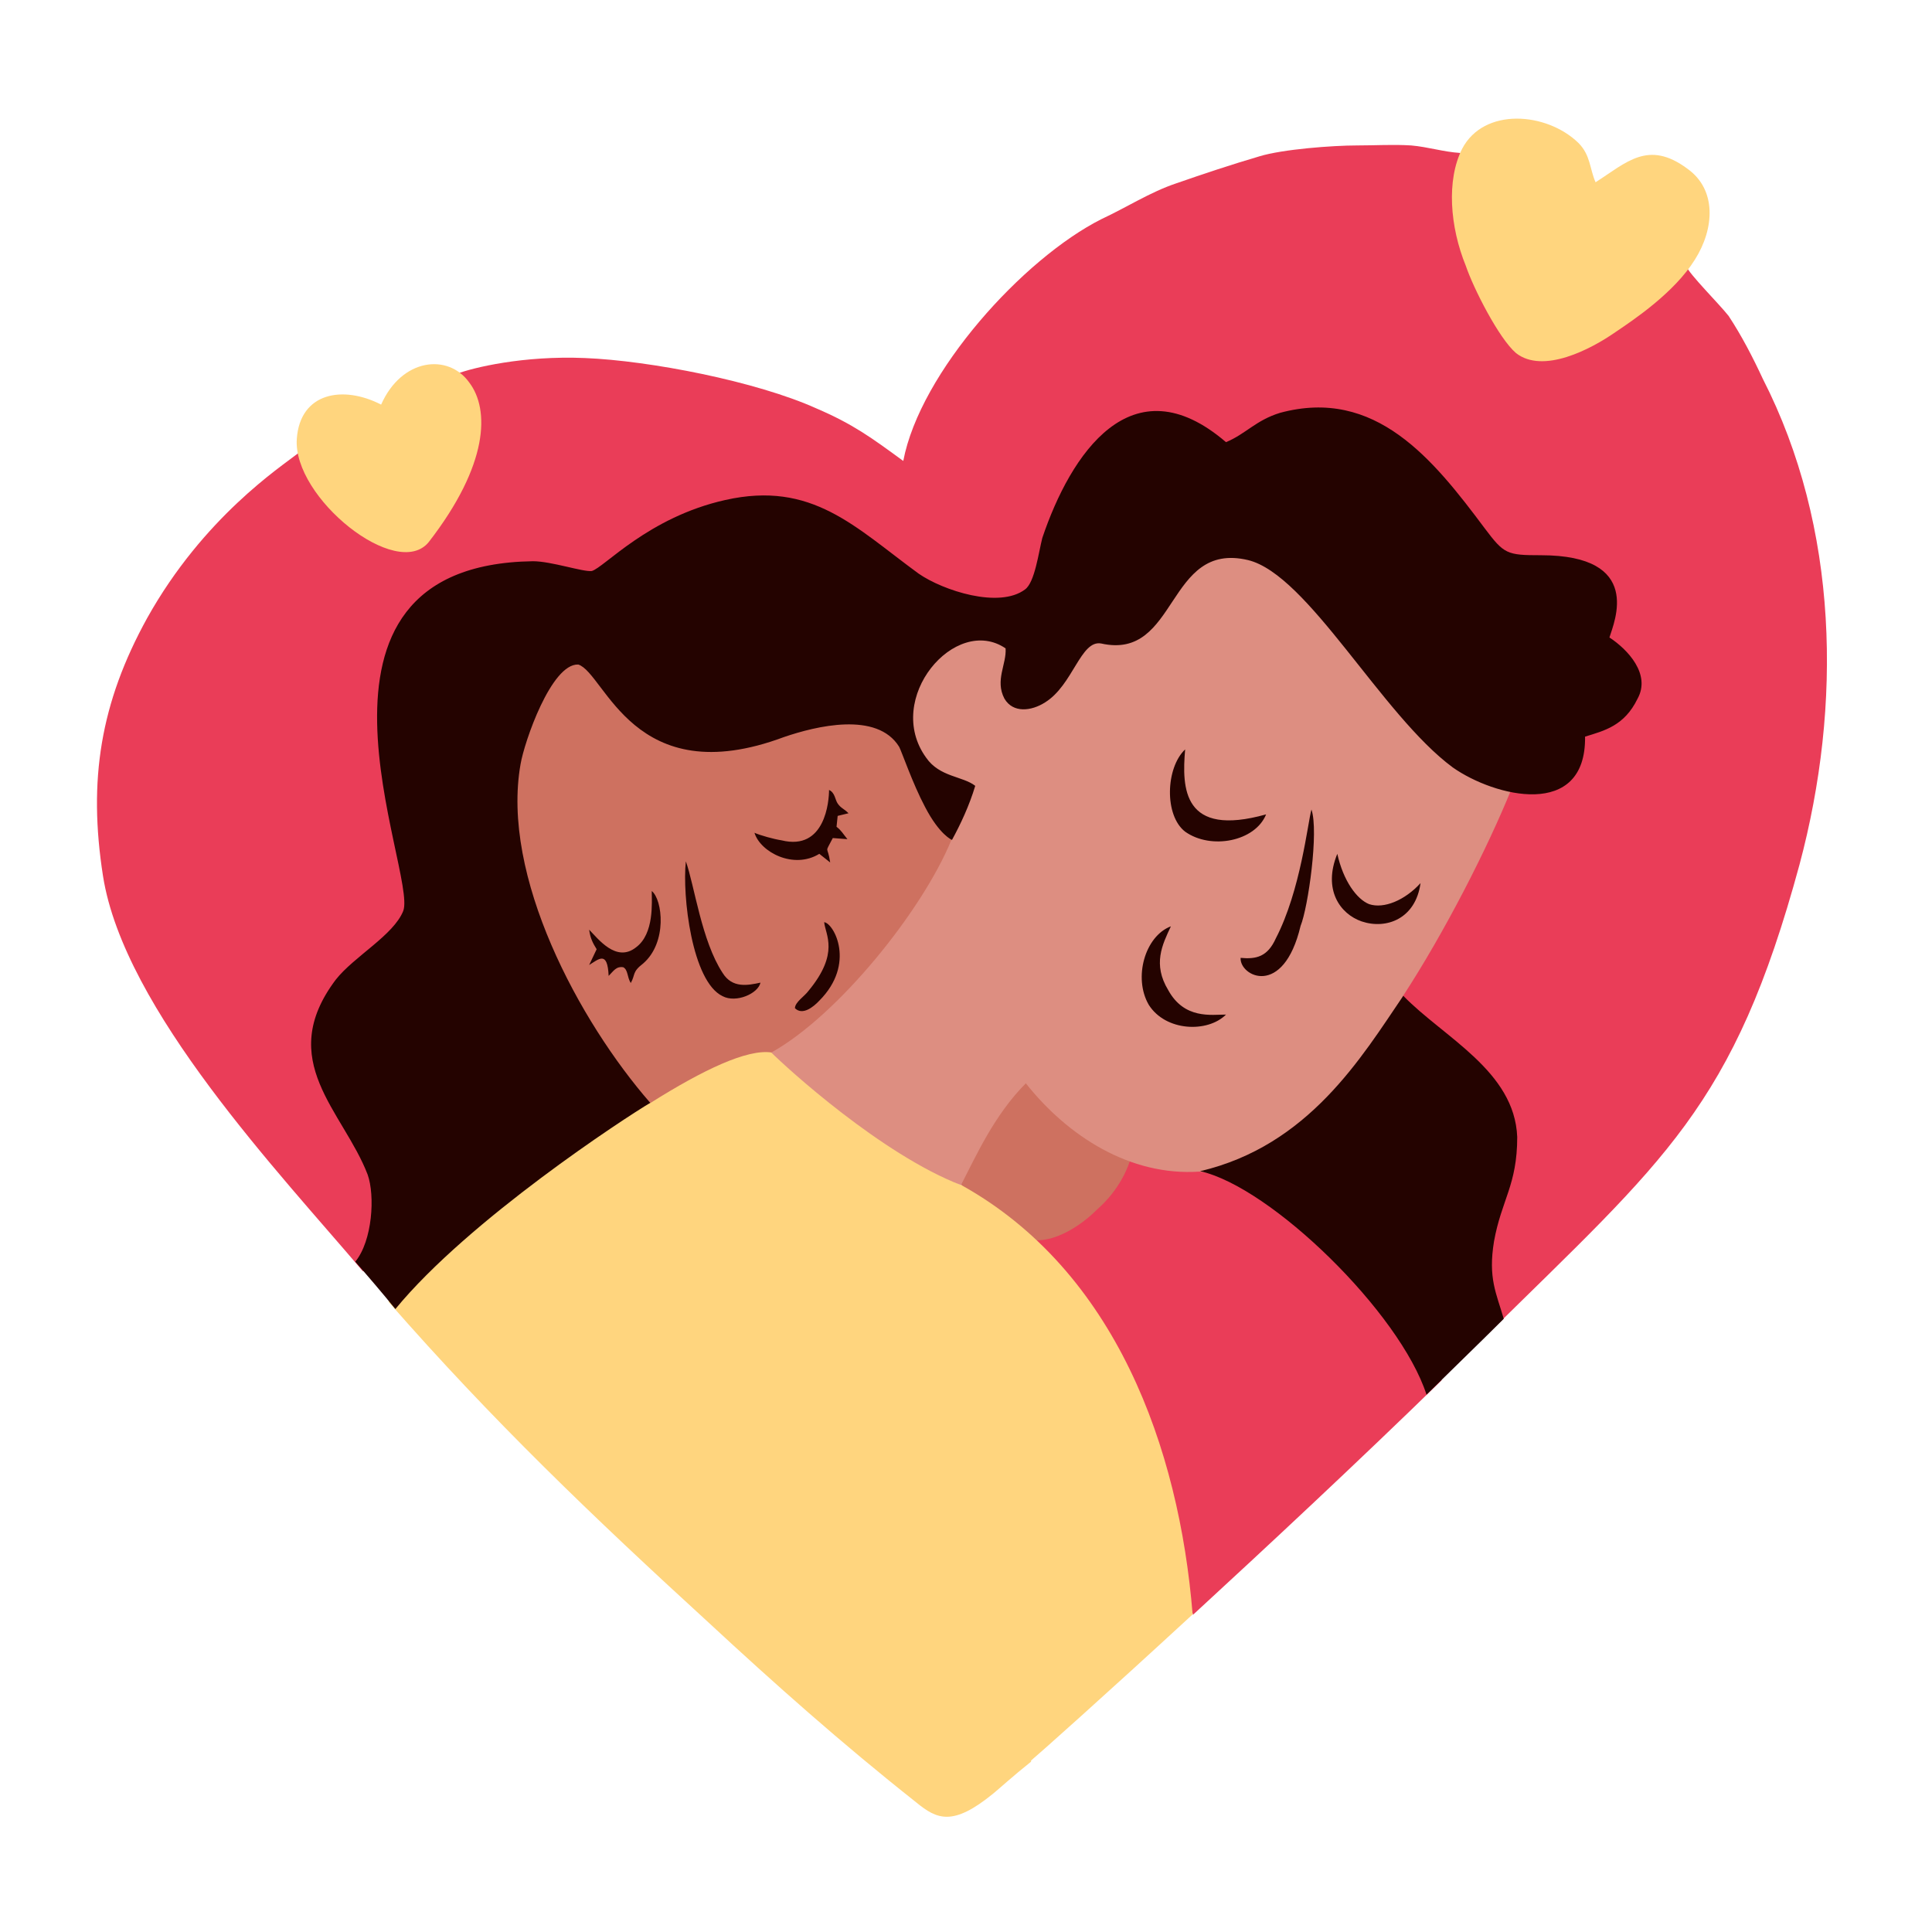
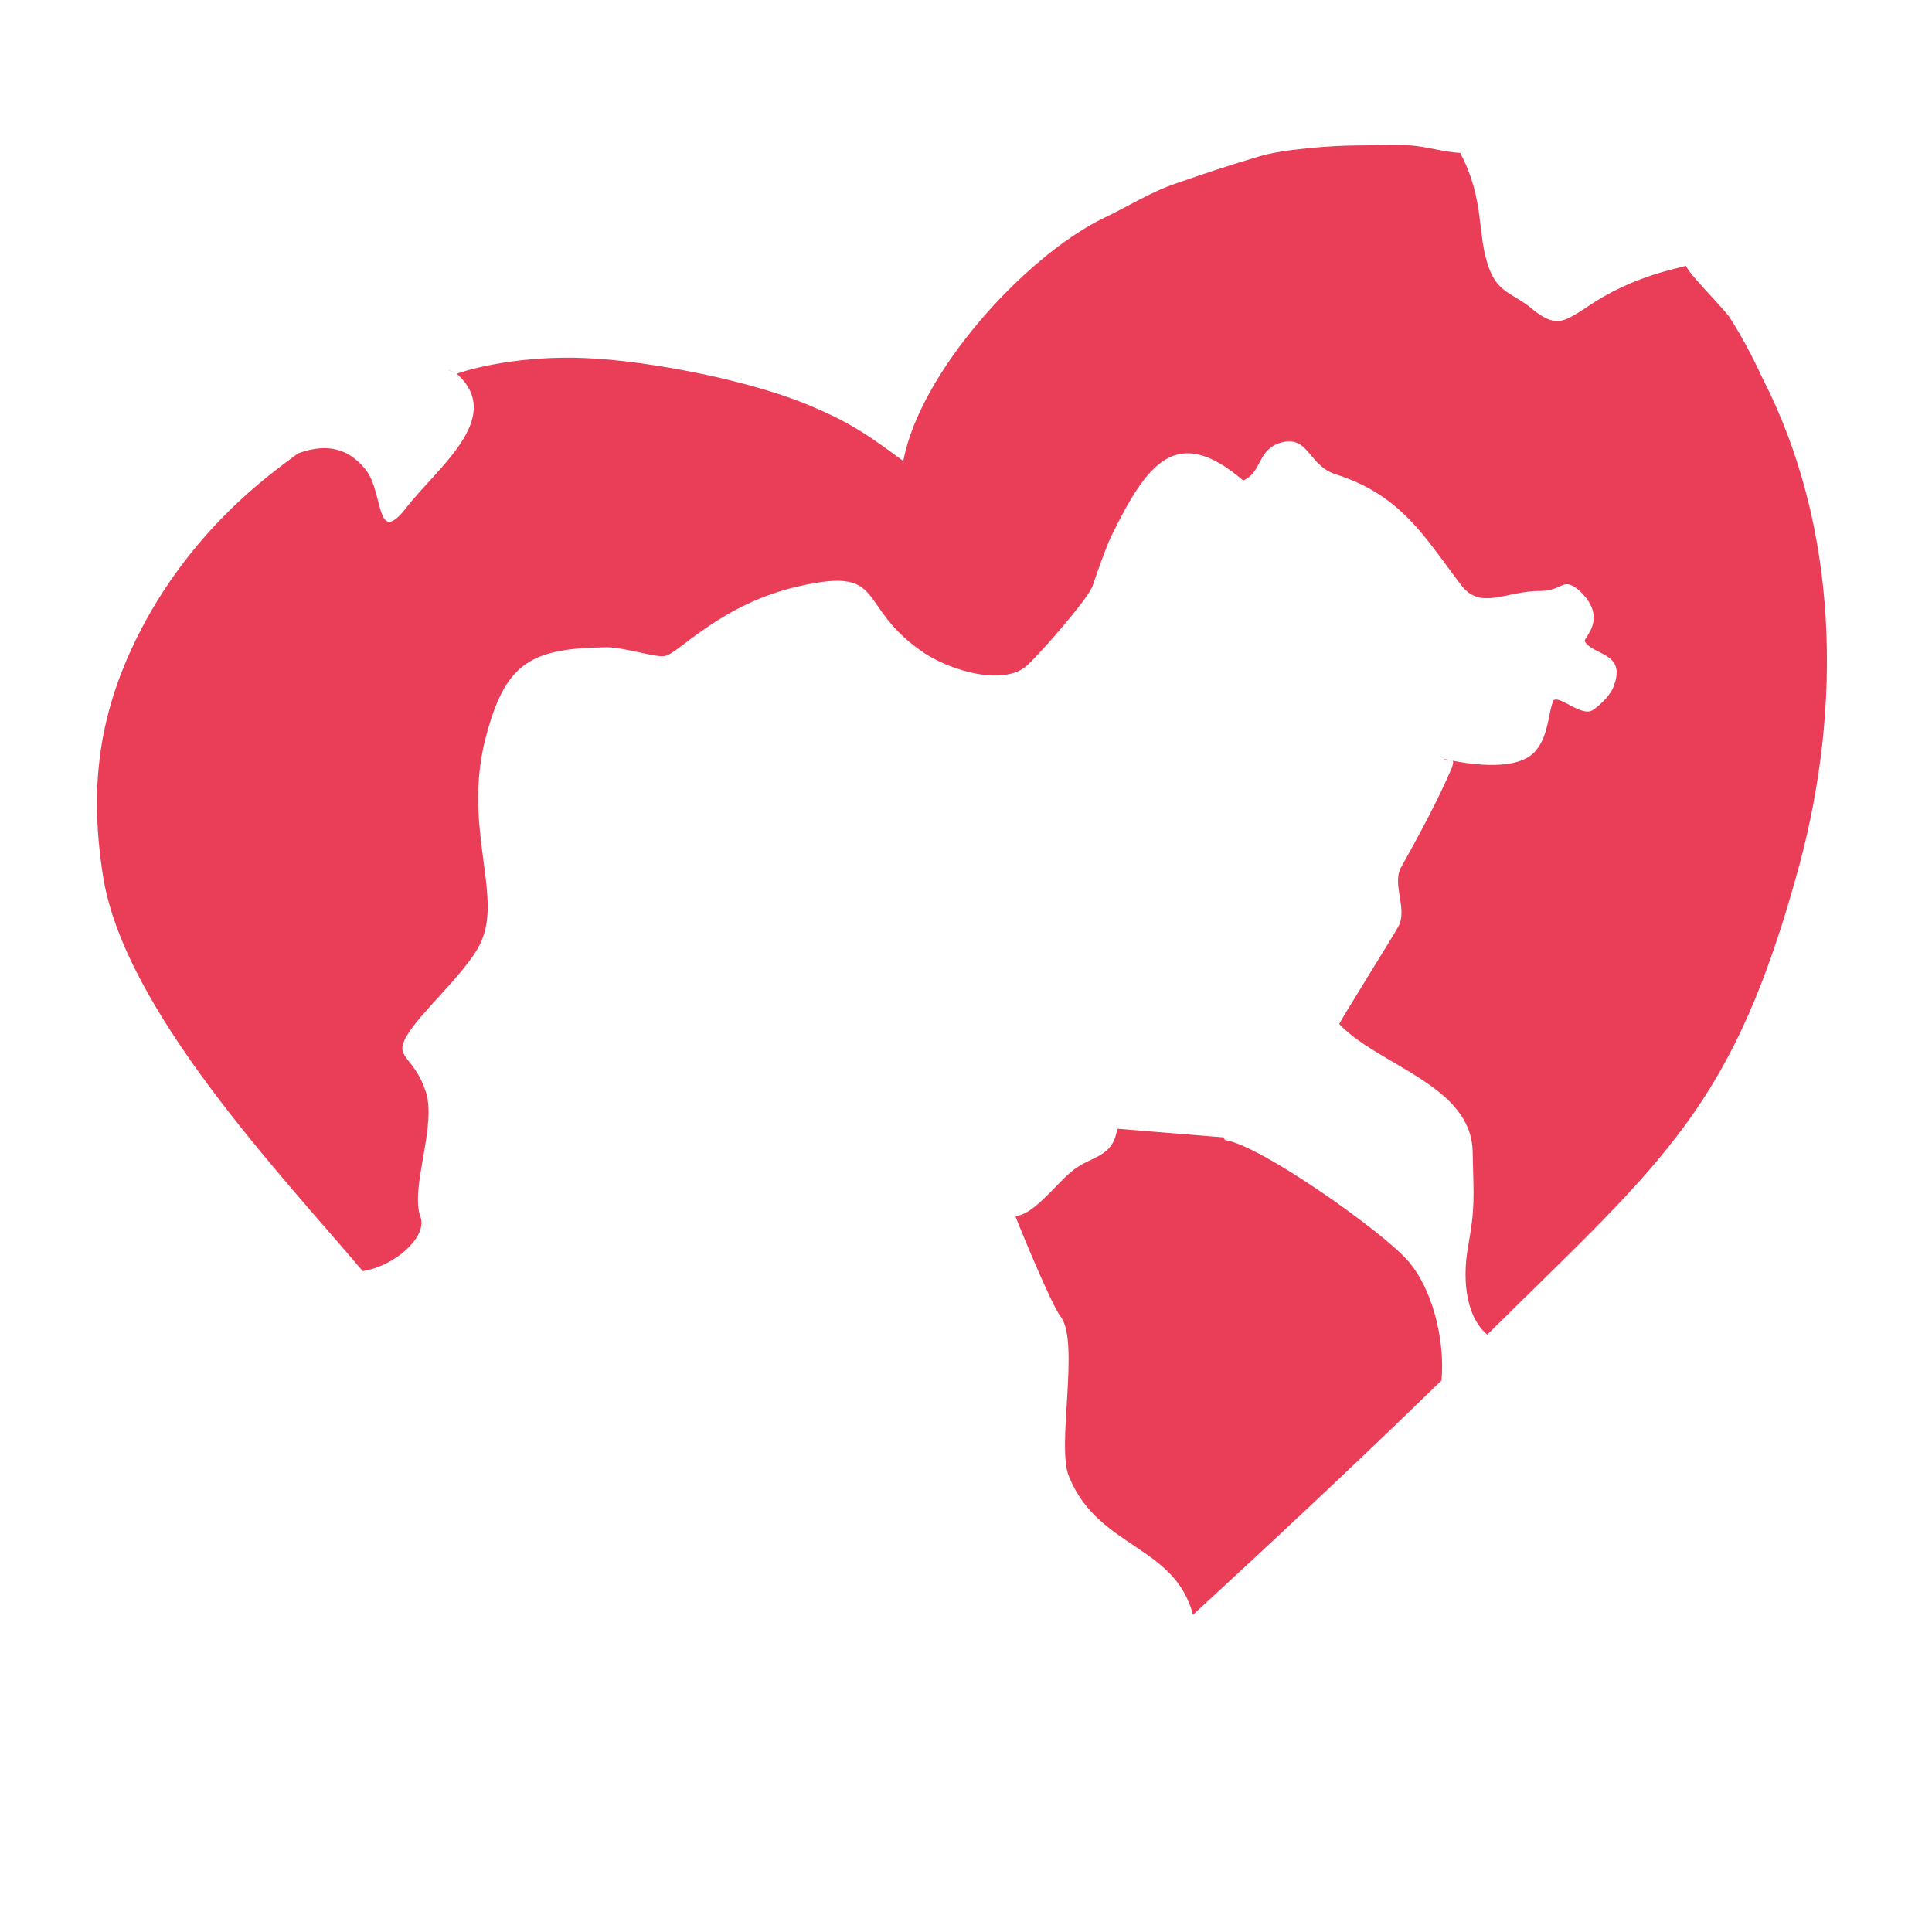
<svg xmlns="http://www.w3.org/2000/svg" width="500" zoomAndPan="magnify" viewBox="0 0 375 375" height="500" preserveAspectRatio="xMidYMid meet" version="1.0">
  <path fill="#ea3d58" d="M 88.672 72.555 C 86.492 71.609 86.273 71.391 88.672 72.555 C 98.203 81.16 84.598 90.93 78.488 99.02 C 73.031 105.656 74.414 95.957 71.141 91.367 C 68.738 88.305 64.957 85.387 57.824 88.012 C 54.48 90.637 39.492 100.406 28.578 119.945 C 19.484 136.418 17.082 151.438 19.992 170.027 C 24.066 195.98 54.48 227.914 70.41 246.723 C 76.598 245.773 83 240.086 81.617 236.223 C 79.508 230.539 84.961 218.145 82.562 211.656 C 79.941 204 75.434 205.676 80.16 199.262 C 83.727 194.523 91.582 187.379 93.477 182.566 C 97.551 173.309 89.402 159.676 94.641 141.816 C 98.422 128.254 103.66 125.848 117.703 125.629 C 121.266 125.629 127.449 127.746 129.125 127.309 C 131.742 126.797 140.039 117.102 155.242 113.746 C 172.121 109.957 166.156 117.32 178.523 126.141 C 183.254 129.711 193.949 133.285 198.969 129.492 C 201.078 127.816 211.117 116.371 212.062 113.746 C 213.227 110.395 214.172 107.551 215.629 104.195 C 222.539 90.125 228.215 82.035 241.309 93.262 C 245.094 91.586 243.93 87.281 248.66 85.898 C 254.113 84.441 253.898 90.418 259.352 92.094 C 272.156 96.176 276.668 104.488 283.582 113.527 C 287.363 118.559 292.164 114.695 299.004 114.695 C 303.516 114.695 303.297 111.633 306.859 114.914 C 312.098 120.164 307.371 123.734 307.59 124.465 C 309.262 127.309 315.664 126.578 313.262 133.066 C 312.754 134.742 310.863 136.637 309.188 137.805 C 307.078 139.262 302.785 134.961 301.551 135.91 C 300.605 137.805 300.605 142.324 298.496 145.168 C 295.438 149.906 285.691 148.523 280.16 147.281 L 279.652 147.062 L 280.16 147.281 C 281.324 148.012 282.562 146.773 281.836 148.957 C 278.996 155.594 275.434 162.082 271.867 168.496 C 270.195 171.852 273.32 176.59 271.359 179.941 C 270.195 182.059 260.664 197.293 259.934 198.75 C 267.574 206.844 285.617 210.637 285.836 223.539 C 286.055 232.797 286.344 234.254 284.891 242.348 C 283.727 249.273 284.891 255.906 288.672 259.043 C 323.156 224.996 336.473 215.008 349.277 167.84 C 357.57 136.855 356.914 102.375 342.148 73.504 C 340.254 69.422 338.074 65.195 335.527 61.328 C 333.633 58.922 327.887 53.238 327.23 51.562 C 326.285 52.07 317.266 53.238 307.953 59.652 C 303.223 62.715 301.77 63.734 296.75 59.434 C 293.184 56.809 290.781 56.59 289.109 52.289 C 286.492 45.363 288.383 39.168 283.434 29.691 C 280.09 29.473 277.25 28.523 273.902 28.23 C 270.34 28.012 266.992 28.23 263.426 28.23 C 258.699 28.23 248.949 28.961 244.438 30.348 C 238.766 32.023 233.742 33.699 228.289 35.594 C 223.266 37.273 218.539 40.332 213.809 42.52 C 198.605 50.176 178.598 72.266 175.324 89.469 C 169.141 84.949 165.574 82.324 158.445 79.266 C 146.805 74.016 126.141 70.004 113.555 69.496 C 101.477 68.984 91.73 71.391 88.672 72.555 Z M 197.074 236.004 C 197.293 236.734 204.207 253.648 205.879 255.543 C 209.664 260.574 204.934 281.059 207.551 286.746 C 213.227 300.523 227.996 299.867 231.562 313.43 C 245.82 300.305 263.426 283.902 279.797 267.938 C 280.523 259.844 277.906 249.855 273.176 244.609 C 268.449 239.141 244.656 222.227 237.746 221.277 L 237.527 220.77 L 216.863 219.09 C 215.918 225.07 211.625 224.121 207.625 227.695 C 204.859 230.027 200.352 236.004 197.074 236.004 Z M 197.074 236.004 " fill-opacity="1" fill-rule="evenodd" />
-   <path fill="#ce7160" d="M 134.508 226.891 C 136.18 225.945 140.691 216.176 142.582 215.445 C 146.367 213.551 152.77 212.82 157.57 213.77 C 165.211 209.25 180.125 202.836 184.926 195.691 C 187.547 191.605 190.602 188.328 193 184.023 C 193.73 182.566 201.805 156.613 202.023 156.613 C 198.457 160.914 178.523 137.586 177.504 135.91 C 173.215 128.984 156.117 125.922 149.934 128.254 C 142.801 130.879 137.129 138.023 130.215 134.672 C 120.684 129.93 112.609 120.602 111.664 120.164 C 106.426 120.164 94.059 140.867 93.328 145.168 C 91.656 153.988 91.875 176.59 95.004 185.191 C 96.969 189.785 118.867 236.004 134.508 226.891 Z M 134.508 226.891 " fill-opacity="1" fill-rule="evenodd" />
-   <path fill="#ce7160" d="M 186.598 230.027 C 186.816 230.027 186.816 231.484 186.816 231.484 C 190.164 233.379 194.457 239.141 197.512 241.254 C 198.969 242.203 201.297 240.742 201.297 240.742 C 205.078 240.742 209.59 238.121 212.938 234.766 C 217.012 231.195 219.34 226.672 220.066 222.371 C 217.23 221.645 210.098 212.383 207.48 210.488 C 203.188 207.137 202.023 207.645 199.188 203.855 C 196.566 206.48 187.98 211.727 185.652 214.352 C 183.98 216.469 184.926 228.352 186.598 230.027 Z M 186.598 230.027 " fill-opacity="1" fill-rule="evenodd" />
-   <path fill="#ffd57e" d="M 137.637 315.031 C 150.223 326.695 163.32 338.359 177.797 349.809 C 181.871 353.16 184.926 354.547 192.785 348.129 C 193.949 347.184 196.566 344.777 200.133 341.934 L 200.133 341.715 C 201.297 340.766 214.172 329.32 231.488 313.355 C 228.871 280.984 216.5 246.648 186.602 230.027 C 183.762 229.297 152.844 207.426 149.785 204.293 C 145.059 203.562 136.473 207.645 126.285 214.062 C 126.285 214.062 103.004 221.715 93.691 229.297 C 86.562 235.277 81.543 239.285 77.543 244.098 C 76.598 245.047 75.867 249.348 75.434 252.699 C 95.586 275.738 115.012 294.328 137.637 315.031 Z M 284.527 51.633 C 285.98 55.934 290.93 65.703 294.273 68.547 C 299.512 72.629 308.754 67.816 313.555 64.465 C 317.121 62.059 324.977 56.809 328.977 50.395 C 332.762 44.418 333.27 36.836 327.523 32.75 C 319.883 27.066 315.664 31.586 309.699 35.375 C 308.535 32.75 308.754 30.129 306.352 27.723 C 300.168 21.742 288.02 20.797 283.797 28.887 C 280.742 34.938 281.398 43.98 284.527 51.633 Z M 83.215 105.219 C 94.855 90.199 95.074 79.48 91.074 74.234 C 87 68.547 77.977 69.496 73.977 78.535 C 66.629 74.742 58.262 76.129 57.609 85.168 C 56.809 96.613 77.031 112.801 83.215 105.219 Z M 83.215 105.219 " fill-opacity="1" fill-rule="evenodd" />
-   <path fill="#dd8e81" d="M 149.715 204.293 C 152.77 207.355 171.102 224.051 186.527 230.027 C 189.363 224.559 192.93 216.469 199.113 210.27 C 207.188 220.477 219.34 228.352 232.871 227.402 C 232.871 227.402 238.547 228.57 241.164 227.402 C 249.457 224.051 263.281 213.844 270.41 204.074 C 271.867 201.961 272.305 193.355 272.305 193.355 C 280.379 180.965 288.672 164.777 293.477 152.895 C 294.422 150.781 292.02 145.531 290.855 144.805 L 290.348 144.586 C 284.164 141.742 283 138.168 278.195 133.141 C 274.121 128.836 269.902 126.941 266.047 122.203 C 259.863 114.547 250.113 101.938 239.93 99.312 C 223.777 95.52 228.07 119.578 212.863 116.227 C 208.789 115.277 206.461 126.723 201.004 130.297 C 198.387 131.973 200.496 132.41 198.895 129.566 C 197.004 125.996 198.168 123.879 198.168 120.746 C 193.148 117.391 172.051 123.371 170.375 132.629 C 169.43 136.93 176.996 147.137 179.617 150.707 C 182.234 154.5 184.637 151.656 187.254 153.332 C 185.801 157.125 185.801 160.258 184.637 163.102 C 178.961 176.879 162.59 197.148 149.715 204.293 Z M 149.715 204.293 " fill-opacity="1" fill-rule="evenodd" />
-   <path fill="#240300" d="M 76.742 254.086 C 91 236.734 121.414 216.906 126.215 214.062 C 112.465 198.312 97.184 170.027 101.043 148.305 C 101.77 144 107.008 128.766 112.246 128.984 C 117.484 130.66 122.941 153.988 152.188 143.055 C 158.371 140.941 170.23 138.023 174.523 144.949 C 175.031 145.898 177.141 152.094 179.543 156.613 C 182.379 162.082 184.781 163.027 184.781 163.027 C 186.453 159.969 188.129 156.395 189.293 152.531 C 186.891 150.637 182.379 150.855 179.762 147.062 C 171.469 135.617 185.434 119.215 195.184 125.848 C 195.402 128.91 193.074 132.047 194.965 135.617 C 196.641 138.461 200.203 138.023 202.824 136.348 C 208.281 132.992 209.734 124.172 213.738 124.902 C 228.723 128.254 226.324 104.926 242.258 108.715 C 253.898 111.559 268.156 138.754 281.98 148.957 C 290.055 154.645 307.879 159.164 307.66 142.98 C 311.445 141.816 315.301 140.867 317.848 135.617 C 320.465 130.879 315.957 126.066 312.391 123.734 C 313.336 120.672 319.012 107.77 299.078 107.77 C 292.457 107.77 291.945 107.551 288.164 102.52 C 278.195 89.18 266.992 75.109 248.441 80.137 C 243.711 81.598 241.82 84.223 237.965 85.824 C 219.629 70.078 207.77 88.23 202.312 104.414 C 201.586 107.258 200.859 113.02 198.969 114.402 C 193.949 118.195 183.035 114.621 178.305 111.34 C 165.938 102.301 157.645 93.262 140.766 97.051 C 125.777 100.406 117.266 110.176 114.863 110.832 C 113.191 111.051 107.008 108.934 103.441 108.934 C 53.535 109.664 81.105 169.445 78.27 176.809 C 76.379 181.547 68.738 185.629 65.176 190.148 C 53.316 205.895 66.629 215.664 71.359 227.984 C 72.812 232.07 72.305 240.816 68.957 244.898 C 71.574 247.887 74.195 250.949 76.742 254.086 Z M 291.875 255.98 C 290.418 250.949 288.82 248.105 289.984 240.961 C 291.438 232.871 294.492 230.027 294.492 220.695 C 293.984 207.863 280.234 201.375 272.375 193.285 C 264.301 205.168 254.043 222.371 232.945 227.328 C 246.695 230.391 271.723 254.742 276.887 270.707 C 281.906 265.75 287.145 260.719 291.875 255.98 Z M 240.801 185.922 C 240.582 189.492 249.094 193.793 252.441 179.723 C 253.898 176.152 256.008 161.352 254.551 157.125 C 253.824 159.75 252.441 172.871 247.641 182.129 C 246.039 185.703 243.855 186.211 240.801 185.922 Z M 245.75 158.07 C 229.598 162.594 229.379 153.043 230.035 145.461 C 226.25 149.031 225.961 158.289 230.035 161.426 C 235.055 164.996 243.637 163.32 245.75 158.07 Z M 237.965 196.93 C 235.125 196.93 229.887 197.875 226.758 192.191 C 223.703 187.16 225.594 183.371 227.27 179.797 C 222.25 181.691 219.922 189.785 222.977 195.035 C 226.25 200.211 234.398 200.5 237.965 196.93 Z M 275.723 171.414 C 272.668 174.766 268.594 176.445 265.754 175.496 C 263.355 174.547 260.734 170.977 259.57 165.727 C 256.734 172.652 260.082 177.391 264.301 178.848 C 269.102 180.453 274.777 178.34 275.723 171.414 Z M 147.605 190.73 C 145.203 191.242 142.148 191.898 140.254 188.836 C 136.18 182.641 134.801 171.922 133.125 167.184 C 132.398 173.82 134.289 190.516 140.254 193.355 C 142.875 194.742 147.168 192.848 147.605 190.73 Z M 146.441 161.645 C 147.605 165.434 154.078 168.789 159.027 165.727 L 161.137 167.402 C 160.625 163.832 159.973 165.945 161.645 162.664 L 164.484 162.883 C 163.535 161.719 163.32 161.207 162.371 160.477 L 162.59 158.363 L 164.699 157.852 C 163.754 156.906 163.246 156.906 162.59 155.957 C 162.082 155.23 162.082 153.844 160.918 153.332 C 160.918 155.449 160.191 165.215 151.68 163.102 C 150.223 162.883 147.605 162.156 146.441 161.645 Z M 114.355 180.453 C 114.574 182.129 115.082 183.078 115.809 184.242 L 114.355 187.305 C 116.246 186.141 117.922 184.461 118.137 189.422 C 119.086 188.473 119.594 187.523 120.977 187.742 C 121.922 188.254 121.703 189.641 122.43 190.805 C 123.375 189.129 122.648 188.691 124.832 187.016 C 129.562 182.934 128.613 174.621 126.504 172.945 C 126.504 175.059 127.016 181.254 123.449 183.879 C 119.594 186.941 116.027 182.129 114.355 180.453 Z M 154.297 195.691 C 155.754 197.148 157.863 195.473 159.027 194.23 C 166.156 187.086 161.863 179.215 159.973 178.996 C 160.191 181.402 163.027 184.973 156.918 192.336 C 156.188 193.355 154.297 194.523 154.297 195.691 Z M 154.297 195.691 " fill-opacity="1" fill-rule="evenodd" />
</svg>